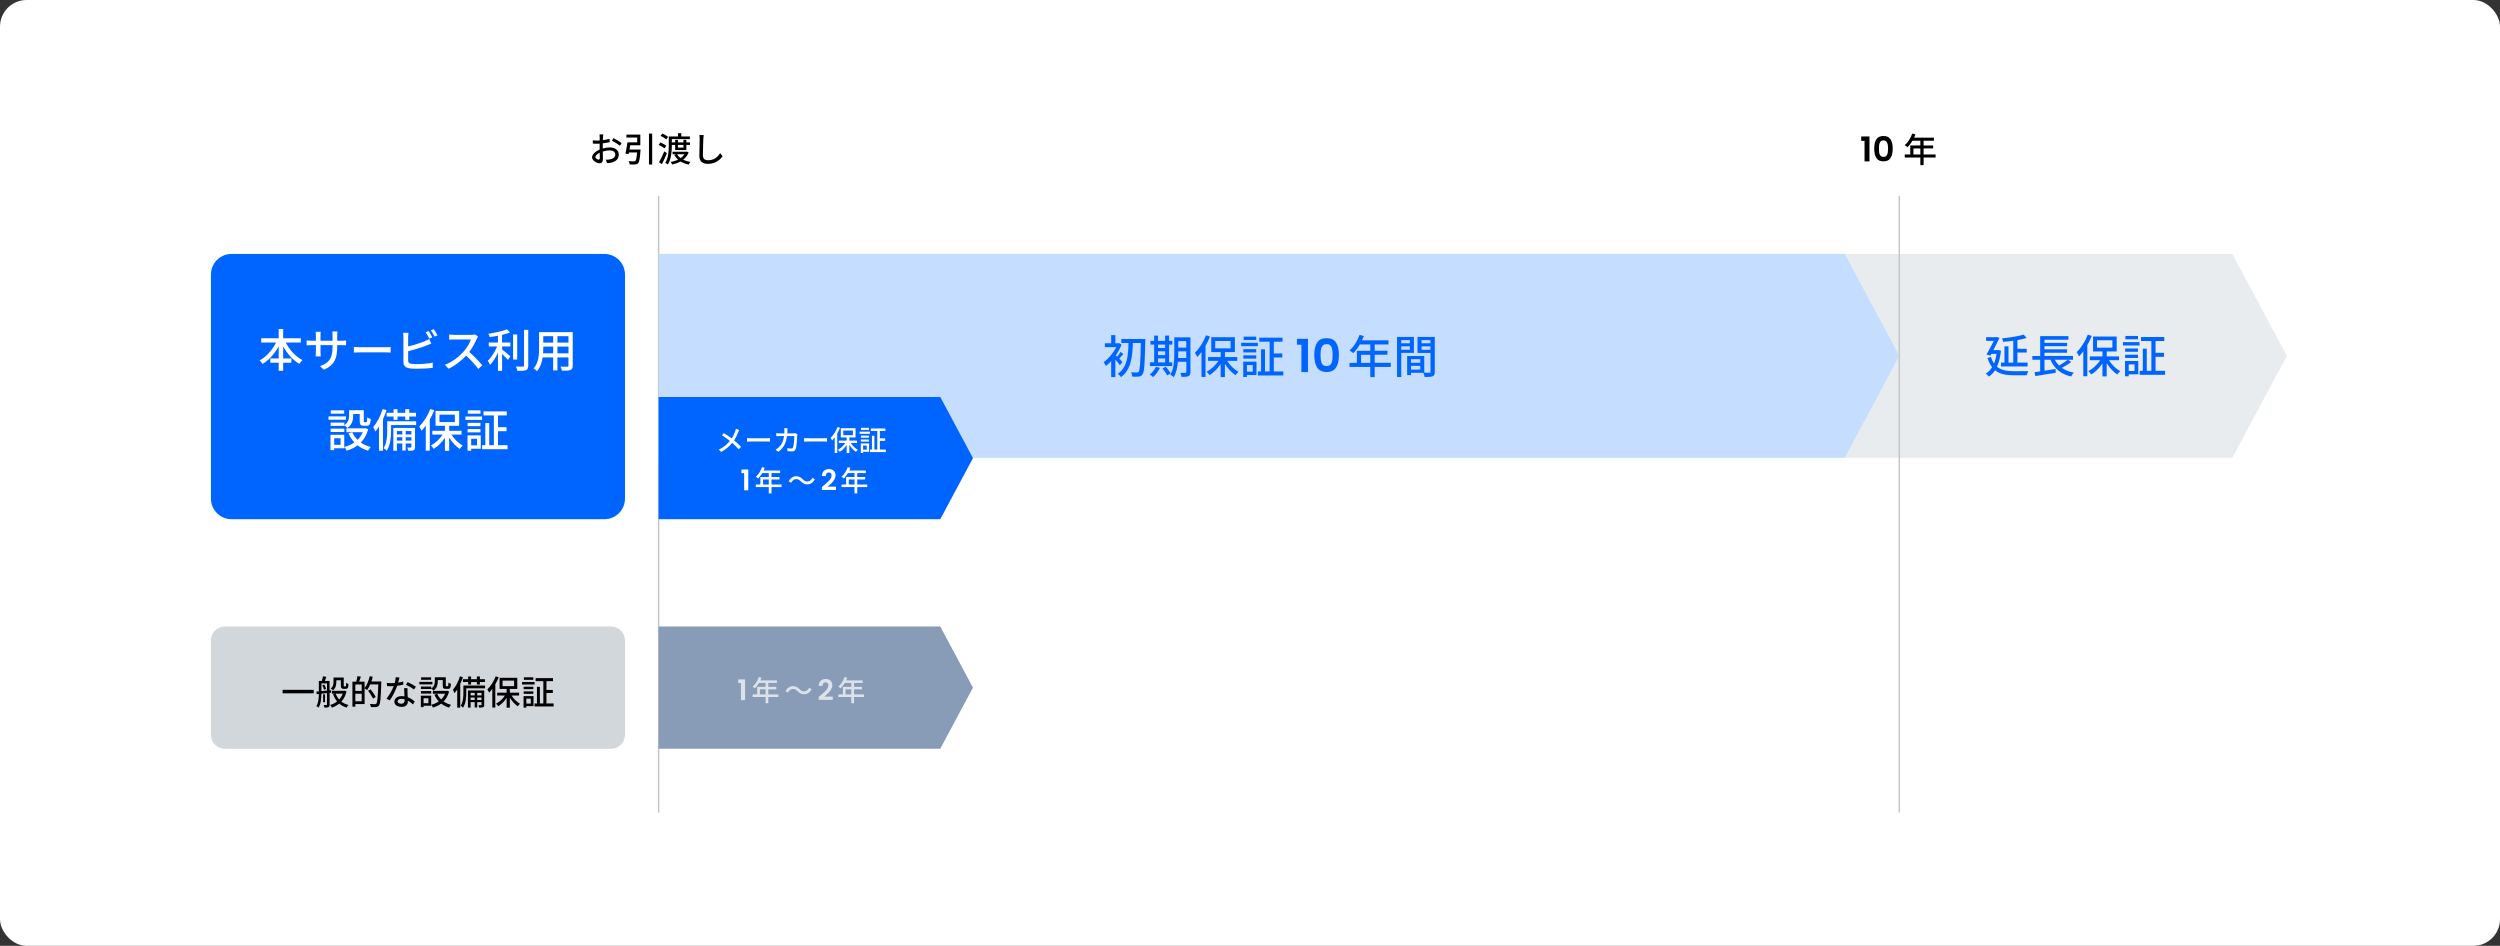
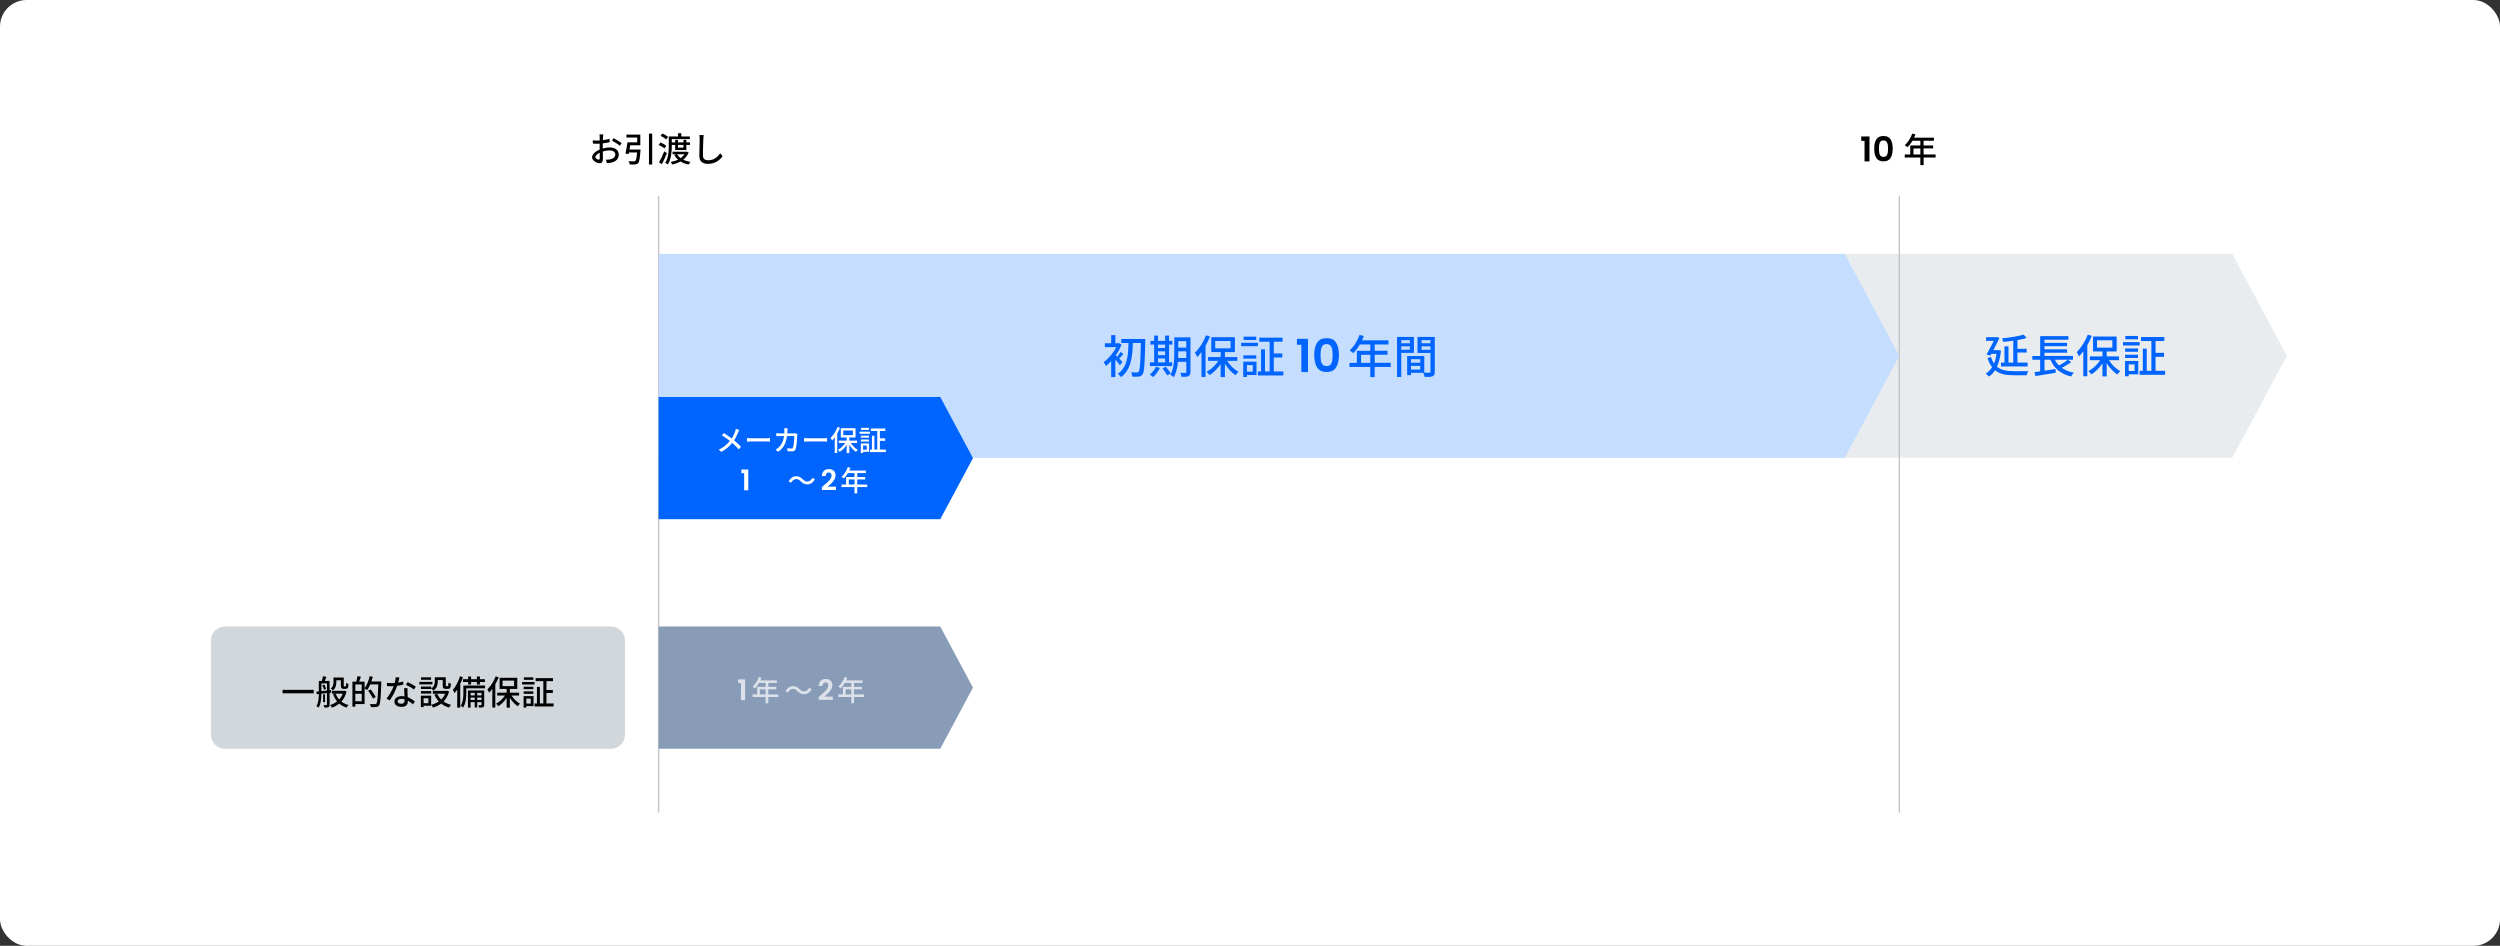
<svg xmlns="http://www.w3.org/2000/svg" width="1126" height="426" viewBox="0 0 1126 426" fill="none">
  <rect x="0" y="0" width="1126" height="426" fill="#333333" stroke="none" />
  <rect width="1126" height="426" rx="12" fill="white" />
  <g clip-path="url(#clip0_2134_24228)">
    <path d="M1005.44 206.188H296.638V114.371H1005.44L1030 160.279L1005.44 206.188Z" fill="#E8ECEF" />
    <path d="M296.959 88.2H296.316V366H296.959V88.2Z" fill="#C4C4C4" />
    <path d="M855.766 88.2H855.124V366H855.766V88.2Z" fill="#C4C4C4" />
    <path d="M830.881 206.188H296.638V114.371H830.881L855.445 160.279L830.881 206.188Z" fill="#C5DDFF" />
-     <path d="M272.19 114.371H104.306C99.166 114.371 95 118.534 95 123.668V224.564C95 229.699 99.166 233.861 104.306 233.861H272.19C277.33 233.861 281.496 229.699 281.496 224.564V123.668C281.496 118.534 277.33 114.371 272.19 114.371Z" fill="#0064FF" />
    <path d="M275.185 282.171H101.311C97.826 282.171 95 284.994 95 288.476V330.943C95 334.425 97.826 337.248 101.311 337.248H275.185C278.671 337.248 281.496 334.425 281.496 330.943V288.476C281.496 284.994 278.671 282.171 275.185 282.171Z" fill="#D2D7DC" />
    <path d="M423.492 233.861H296.638V178.797H423.492L438.223 206.329L423.492 233.861Z" fill="#0064FF" />
    <path d="M128.715 154.282C130.386 157.595 133.176 160.639 136.261 162.193C135.811 162.578 135.129 163.361 134.821 163.875C131.877 162.205 129.345 159.316 127.533 155.977V161.461H131.222V163.387H127.533V167.021H125.515V163.387H121.749V161.461H125.515V155.99C123.702 159.316 121.157 162.193 118.278 163.926C117.97 163.451 117.327 162.732 116.916 162.347C119.898 160.767 122.674 157.621 124.358 154.269H117.635V152.343H125.515V148.195H127.533V152.343H135.502V154.269H128.715V154.282Z" fill="white" />
    <path d="M145.888 166.546L144.14 164.902C147.984 163.49 149.796 161.718 149.796 156.273V155.451H144.359V158.533C144.359 159.381 144.423 160.241 144.462 160.523H142.174C142.199 160.241 142.276 159.393 142.276 158.533V155.451H140.258C139.294 155.451 138.446 155.49 138.112 155.528V153.294C138.382 153.358 139.307 153.461 140.258 153.461H142.276V151.098C142.276 150.584 142.238 149.993 142.148 149.454H144.474C144.436 149.724 144.346 150.34 144.346 151.098V153.461H149.783V151.072C149.783 150.25 149.719 149.57 149.68 149.287H152.007C151.968 149.595 151.878 150.25 151.878 151.072V153.461H153.806C154.809 153.461 155.477 153.396 155.863 153.332V155.515C155.529 155.477 154.809 155.451 153.832 155.451H151.878V156.144C151.878 161.448 150.683 164.389 145.876 166.546H145.888Z" fill="white" />
    <path d="M162.457 156.388H173.653C174.642 156.388 175.439 156.311 175.953 156.26V158.802C175.503 158.777 174.552 158.7 173.653 158.7H162.457C161.326 158.7 160.092 158.738 159.385 158.802V156.26C160.066 156.298 161.339 156.388 162.457 156.388Z" fill="white" />
    <path d="M183.833 151.753V156.055C186.262 155.464 189.347 154.488 191.339 153.653C192.021 153.384 192.65 153.075 193.332 152.652L194.244 154.732C193.563 155.002 192.74 155.374 192.085 155.618C189.887 156.504 186.429 157.531 183.833 158.212V162.411C183.833 163.4 184.27 163.644 185.234 163.849C185.851 163.952 186.815 163.991 187.805 163.991C189.964 163.991 193.19 163.76 194.9 163.31V165.673C193.023 165.943 189.938 166.084 187.676 166.084C186.404 166.084 185.17 166.02 184.308 165.878C182.637 165.57 181.699 164.748 181.699 163.028V151.778C181.699 151.291 181.66 150.443 181.558 149.891H183.961C183.897 150.443 183.833 151.188 183.833 151.778V151.753ZM194.694 151.92L193.357 152.498C192.946 151.676 192.265 150.443 191.712 149.66L193.049 149.107C193.563 149.852 194.283 151.124 194.694 151.92ZM197.059 151.034L195.723 151.612C195.286 150.725 194.63 149.557 194.052 148.799L195.363 148.247C195.902 149.005 196.674 150.276 197.046 151.047L197.059 151.034Z" fill="white" />
    <path d="M214.707 152.677C213.988 154.359 212.779 156.683 211.34 158.532C213.461 160.343 215.941 162.988 217.227 164.555L215.414 166.16C214.052 164.311 211.995 162.051 209.964 160.163C207.766 162.5 204.99 164.709 202.046 166.083L200.375 164.337C203.705 163.065 206.79 160.6 208.833 158.314C210.234 156.747 211.61 154.487 212.098 152.882H204.54C203.743 152.882 202.625 152.985 202.304 153.011V150.686C202.715 150.75 203.91 150.828 204.54 150.828H212.175C212.934 150.828 213.615 150.75 213.962 150.622L215.299 151.611C215.157 151.816 214.849 152.33 214.707 152.677Z" fill="white" />
    <path d="M226.148 154.282H229.875V156.054H226.148V157.415C227.163 158.16 229.323 160.009 229.875 160.497L228.783 162.115C228.204 161.46 227.112 160.33 226.148 159.406V167.034H224.271V158.879C223.269 160.998 221.983 163.078 220.711 164.363C220.505 163.81 220.016 163.001 219.708 162.513C221.276 161.037 222.921 158.417 223.886 156.054H220.158V154.282H224.271V151.213C223.011 151.457 221.739 151.662 220.544 151.804C220.466 151.367 220.196 150.712 219.965 150.327C222.947 149.877 226.379 149.158 228.333 148.298L229.708 149.762C228.68 150.173 227.446 150.519 226.122 150.828V154.282H226.148ZM232.947 161.948H231.096V150.648H232.947V161.948ZM237.922 148.58V164.632C237.922 165.826 237.639 166.379 236.919 166.713C236.161 166.995 234.927 167.059 233.05 167.059C232.947 166.52 232.665 165.647 232.369 165.082C233.77 165.146 235.068 165.146 235.48 165.12C235.865 165.12 236.02 164.992 236.02 164.632V148.58H237.935H237.922Z" fill="white" />
    <path d="M257.948 164.658C257.948 165.762 257.678 166.34 256.946 166.636C256.187 166.944 254.992 166.982 253.102 166.969C253.025 166.456 252.717 165.608 252.46 165.12C253.771 165.184 255.133 165.159 255.519 165.159C255.892 165.159 256.033 165.03 256.033 164.645V160.96H251.058V166.841H249.143V160.96H244.413C244.079 163.22 243.346 165.518 241.842 167.188C241.559 166.815 240.775 166.16 240.338 165.929C242.588 163.438 242.793 159.804 242.793 156.902V149.582H257.961V164.645L257.948 164.658ZM249.143 159.149V156.106H244.683V156.927C244.683 157.621 244.657 158.391 244.606 159.149H249.156H249.143ZM244.683 151.418V154.321H249.143V151.418H244.683ZM256.046 151.418H251.071V154.321H256.046V151.418ZM256.046 159.149V156.106H251.071V159.149H256.046Z" fill="white" />
    <path d="M155.799 189.057H147.945V187.541H155.799V189.057ZM155.053 201.885H150.503V202.746H148.857V195.837H155.053V201.885ZM155.079 191.509C156.955 190.251 157.238 188.633 157.238 187.207V184.768H163.845V189.596C163.845 190.071 163.884 190.148 164.179 190.148H164.976C165.285 190.148 165.362 189.878 165.413 187.991C165.786 188.299 166.506 188.581 166.981 188.684C166.853 191.124 166.39 191.766 165.195 191.766H163.871C162.457 191.766 162.02 191.291 162.02 189.609V186.463H159.063V187.22C159.063 189.069 158.626 191.317 156.467 192.755C156.197 192.421 155.503 191.792 155.092 191.548V191.818H148.922V190.341H155.092V191.509H155.079ZM148.909 193.063H155.079V194.566H148.909V193.063ZM155.014 186.321H148.986V184.819H155.014V186.321ZM150.516 197.391V200.344H153.395V197.391H150.516ZM165.837 193.333C165.156 195.837 164.012 197.815 162.508 199.33C163.806 200.229 165.31 200.909 167.007 201.346C166.596 201.718 166.043 202.502 165.773 202.99C163.986 202.45 162.405 201.654 161.056 200.588C159.59 201.68 157.932 202.463 156.094 202.99C155.914 202.515 155.439 201.718 155.066 201.307C156.737 200.896 158.279 200.216 159.629 199.291C158.536 198.123 157.637 196.762 156.955 195.221L158.665 194.681C159.218 195.953 160.027 197.121 161.03 198.11C162.033 197.147 162.842 195.991 163.395 194.656H156.03V192.909H164.243L164.591 192.845L165.824 193.32L165.837 193.333Z" fill="white" />
    <path d="M174.115 184.729C173.665 186.09 173.125 187.464 172.508 188.774V203.003H170.696V192.113C170.156 192.961 169.629 193.718 169.051 194.373C168.884 193.898 168.395 192.832 168.1 192.357C169.809 190.367 171.39 187.323 172.341 184.241L174.115 184.729ZM187.432 191.445H176.133V194.193C176.133 196.787 175.85 200.563 174.179 203.028C173.897 202.694 173.177 202.065 172.778 201.834C174.244 199.612 174.385 196.466 174.385 194.168V189.75H187.432V191.432V191.445ZM177.264 187.606H174.141V185.923H177.264V184.305H179.038V185.923H182.522V184.305H184.334V185.923H187.355V187.606H184.334V189.121H182.522V187.606H179.038V189.121H177.264V187.606ZM186.943 201.295C186.943 202.052 186.815 202.489 186.301 202.759C185.761 203.003 185.002 203.028 183.871 203.028C183.807 202.592 183.627 201.962 183.421 201.564C184.167 201.59 184.797 201.59 185.002 201.564C185.234 201.539 185.285 201.487 185.285 201.282V199.741H182.714V202.926H181.198V199.741H178.768V203.015H177.162V192.742H186.93V201.308L186.943 201.295ZM178.768 194.155V195.67H181.198V194.155H178.768ZM181.198 198.457V196.954H178.768V198.457H181.198ZM182.714 194.155V195.67H185.285V194.155H182.714ZM185.298 198.457V196.954H182.727V198.457H185.298Z" fill="white" />
-     <path d="M195.594 184.781C195.016 186.193 194.335 187.593 193.576 188.954V202.977H191.764V191.728C191.147 192.576 190.491 193.346 189.849 194.014C189.669 193.564 189.129 192.537 188.782 192.088C190.774 190.2 192.664 187.234 193.808 184.216L195.594 184.794V184.781ZM203.332 195.76C204.592 197.751 206.546 199.651 208.41 200.691C207.998 201.064 207.356 201.744 207.073 202.207C205.35 201.051 203.589 199.15 202.304 197.083V203.029H200.389V197.186C199.013 199.24 197.201 201.077 195.363 202.155C195.054 201.68 194.476 201 194.052 200.64C196.031 199.638 198.036 197.764 199.386 195.747H194.72V194.027H200.402V191.792H196.16V185.089H206.803V191.792H202.317V194.027H207.87V195.747H203.345L203.332 195.76ZM197.934 190.084H204.862V186.771H197.934V190.084Z" fill="white" />
    <path d="M209.63 187.606H217.124V189.121H209.63V187.606ZM216.533 202.117H212.214V203.003H210.569V196.094H216.533V202.117ZM216.404 191.934H210.607V190.457H216.404V191.934ZM210.607 193.256H216.404V194.733H210.607V193.256ZM216.404 186.322H210.723V184.819H216.404V186.322ZM212.214 197.635V200.589H214.862V197.635H212.214ZM228.603 200.512V202.322H217.137V200.512H218.577V190.547H220.35V200.512H222.433V187.105H217.78V185.294H228.256V187.105H224.309V192.409H228.14V194.219H224.309V200.512H228.603Z" fill="white" />
    <path d="M504.407 164.517C503.996 163.875 503.135 162.809 502.351 161.91V169.821H500.474V162.642C499.69 163.49 498.893 164.247 498.109 164.838C497.903 164.363 497.389 163.464 497.081 163.13C499.201 161.628 501.438 159.021 502.736 156.363H497.633V154.616H500.474V150.931H502.351V154.616H503.713L504.06 154.539L505.127 155.258C504.484 156.928 503.585 158.571 502.531 160.048C502.711 160.215 502.968 160.433 503.212 160.69C503.726 160.01 504.343 159.111 504.716 158.469L505.975 159.47C505.294 160.189 504.639 160.973 504.086 161.525C504.729 162.167 505.346 162.783 505.564 163.04L504.407 164.504V164.517ZM515.834 153.704C515.603 164.029 515.384 167.522 514.626 168.549C514.15 169.294 513.675 169.512 512.955 169.602C512.261 169.731 511.13 169.679 510.012 169.641C509.986 169.101 509.742 168.241 509.395 167.663C510.551 167.766 511.593 167.766 512.042 167.766C512.415 167.792 512.621 167.702 512.839 167.419C513.431 166.726 513.662 163.348 513.842 154.488H510.243C510.076 160.331 509.549 166.456 504.909 169.846C504.574 169.358 503.957 168.716 503.443 168.369C507.852 165.39 508.161 159.804 508.263 154.501H505.037V152.69H515.821V153.717L515.834 153.704Z" fill="#0064FF" />
    <path d="M522.428 165.699C521.683 167.24 520.5 168.819 519.382 169.834C519.048 169.5 518.315 168.973 517.865 168.704C518.971 167.818 520.025 166.508 520.629 165.211L522.441 165.699H522.428ZM527.943 164.877H517.917V163.207H519.832V155.194H518.161V153.525H519.832V151.162H521.554V153.525H524.768V151.162H526.542V153.525H528.02V155.194H526.542V163.207H527.943V164.877ZM521.567 155.194V156.735H524.781V155.194H521.567ZM521.567 159.946H524.781V158.238H521.567V159.946ZM521.567 163.22H524.781V161.448H521.567V163.22ZM525.038 165.146C525.835 166.071 526.824 167.33 527.261 168.151L525.719 169.076C525.308 168.254 524.356 166.919 523.585 165.956L525.051 165.159L525.038 165.146ZM536.156 167.548C536.156 168.549 535.925 169.115 535.295 169.397C534.678 169.731 533.688 169.769 532.172 169.744C532.107 169.256 531.863 168.408 531.619 167.933C532.583 167.972 533.611 167.959 533.881 167.959C534.19 167.933 534.318 167.856 534.318 167.522V162.963H530.526C530.295 165.403 529.806 168.023 528.637 169.885C528.328 169.538 527.518 168.986 527.12 168.781C528.74 166.11 528.894 162.27 528.894 159.329V151.933H536.182V167.561L536.156 167.548ZM534.305 161.243V158.238H530.681V159.329C530.681 159.92 530.681 160.588 530.642 161.243H534.305ZM530.681 153.653V156.556H534.305V153.653H530.681Z" fill="#0064FF" />
    <path d="M544.987 151.586C544.408 152.998 543.727 154.398 542.969 155.759V169.782H541.156V158.533C540.539 159.38 539.884 160.151 539.241 160.819C539.061 160.369 538.521 159.342 538.174 158.892C540.167 157.005 542.056 154.038 543.2 151.021L544.987 151.598V151.586ZM552.725 162.552C553.985 164.543 555.938 166.443 557.802 167.483C557.391 167.856 556.748 168.536 556.465 168.999C554.743 167.843 552.982 165.929 551.697 163.875V169.82H549.781V163.978C548.406 166.032 546.594 167.869 544.755 168.947C544.447 168.472 543.869 167.792 543.444 167.432C545.424 166.43 547.429 164.555 548.779 162.539H544.113V160.819H549.794V158.584H545.552V151.881H556.195V158.584H551.709V160.819H557.262V162.539H552.738L552.725 162.552ZM547.339 156.889H554.267V153.576H547.339V156.889Z" fill="#0064FF" />
-     <path d="M559.036 154.398H566.53V155.913H559.036V154.398ZM565.926 168.909H561.607V169.795H559.962V162.886H565.926V168.909ZM565.81 158.738H560.013V157.261H565.81V158.738ZM560 160.048H565.797V161.525H560V160.048ZM565.81 153.126H560.129V151.624H565.81V153.126ZM561.607 164.427V167.381H564.255V164.427H561.607ZM578.008 167.303V169.114H566.543V167.303H567.982V157.338H569.756V167.303H571.839V153.897H567.185V152.086H577.661V153.897H573.715V159.201H577.546V161.011H573.715V167.303H578.008Z" fill="#0064FF" />
+     <path d="M559.036 154.398H566.53V155.913H559.036V154.398ZM565.926 168.909H561.607V169.795H559.962V162.886H565.926V168.909ZM565.81 158.738H560.013V157.261V158.738ZM560 160.048H565.797V161.525H560V160.048ZM565.81 153.126H560.129V151.624H565.81V153.126ZM561.607 164.427V167.381H564.255V164.427H561.607ZM578.008 167.303V169.114H566.543V167.303H567.982V157.338H569.756V167.303H571.839V153.897H567.185V152.086H577.661V153.897H573.715V159.201H577.546V161.011H573.715V167.303H578.008Z" fill="#0064FF" />
    <path d="M584.14 155.259V152.613H589.101V167.586H586.145V155.259H584.152H584.14Z" fill="#0064FF" />
    <path d="M593.227 154.333C594.088 152.985 595.502 152.317 597.495 152.317C599.487 152.317 600.901 152.985 601.762 154.333C602.623 155.682 603.048 157.531 603.048 159.907C603.048 162.282 602.623 164.157 601.762 165.518C600.901 166.88 599.487 167.547 597.495 167.547C595.502 167.547 594.088 166.867 593.227 165.518C592.366 164.157 591.942 162.295 591.942 159.907C591.942 157.518 592.366 155.682 593.227 154.333ZM600.014 157.338C599.886 156.645 599.628 156.08 599.23 155.643C598.844 155.207 598.266 154.988 597.495 154.988C596.724 154.988 596.145 155.207 595.759 155.643C595.374 156.08 595.104 156.645 594.975 157.338C594.847 158.032 594.783 158.879 594.783 159.894C594.783 160.908 594.847 161.807 594.963 162.514C595.091 163.22 595.348 163.785 595.747 164.221C596.145 164.658 596.724 164.864 597.495 164.864C598.266 164.864 598.844 164.645 599.243 164.221C599.641 163.785 599.898 163.22 600.027 162.514C600.155 161.807 600.207 160.934 600.207 159.894C600.207 158.854 600.143 158.032 600.014 157.338Z" fill="#0064FF" />
    <path d="M626.377 165.275H619.153V169.82H617.174V165.275H607.816V163.425H611.133V157.993H617.187V155.155H612.469C611.583 156.671 610.554 158.032 609.513 159.059C609.14 158.725 608.318 158.109 607.842 157.826C609.732 156.208 611.377 153.589 612.328 150.854L614.256 151.367C614.012 152.009 613.716 152.677 613.459 153.293H625.375V155.143H619.166V157.981H624.912V159.766H619.166V163.4H626.39V165.249L626.377 165.275ZM617.174 163.425V159.791H613.035V163.425H617.174Z" fill="#0064FF" />
    <path d="M631.12 158.918V169.808H629.23V151.766H636.827V158.918H631.133H631.12ZM631.12 153.204V154.616H635.002V153.204H631.12ZM635.002 157.506V155.99H631.12V157.506H635.002ZM646.223 167.432C646.223 168.524 645.992 169.14 645.259 169.461C644.539 169.769 643.408 169.795 641.673 169.795C641.596 169.281 641.326 168.46 641.082 167.92H635.529V168.948H633.781V160.331H641.493V167.856C642.496 167.895 643.485 167.882 643.82 167.882C644.192 167.856 644.295 167.753 644.295 167.407V158.957H638.447V151.766H646.223V167.432ZM635.516 161.782V163.387H639.694V161.782H635.516ZM639.694 166.482V164.774H635.516V166.482H639.694ZM640.272 153.204V154.616H644.282V153.204H640.272ZM644.282 157.544V155.978H640.272V157.544H644.282Z" fill="#0064FF" />
    <path d="M901.256 157.955C900.922 160.895 900.305 163.284 899.431 165.171C901.423 166.815 904.123 167.188 907.272 167.188C908.262 167.188 912.349 167.188 913.57 167.149C913.288 167.586 912.953 168.459 912.825 169.024H907.208C903.647 169.024 900.742 168.574 898.57 166.764C897.786 167.971 896.86 168.921 895.806 169.615C895.498 169.229 894.778 168.549 894.367 168.279C895.498 167.586 896.462 166.635 897.246 165.403C896.423 164.337 895.742 163.001 895.189 161.268L896.693 160.728C897.066 161.923 897.542 162.911 898.094 163.733C898.634 162.475 899.007 161.036 899.251 159.38H896.925L896.475 160.176L894.727 159.662C895.845 157.749 897.092 155.348 897.991 153.537H894.534V151.868H898.956L899.264 151.765L900.575 152.176C899.83 153.755 898.827 155.771 897.812 157.685H899.765L900.112 157.646L901.243 157.955H901.256ZM906.758 153.46C905.241 153.691 903.673 153.845 902.233 153.974C902.195 153.499 901.925 152.818 901.719 152.394C905.151 152.06 909.149 151.444 911.475 150.712L912.786 152.227C911.591 152.6 910.177 152.908 908.647 153.177V157.107H912.825V158.776H908.647V163.322H913.236V165.069H901.243V163.322H902.812V155.99H904.624V163.322H906.771V153.473L906.758 153.46Z" fill="#0064FF" />
    <path d="M932.889 163.079C931.617 164.029 930.01 164.967 928.635 165.673C930.1 166.7 931.9 167.445 934.046 167.856C933.609 168.241 933.082 169.05 932.838 169.564C928.185 168.498 925.241 165.981 923.519 162.039H920.845V166.957L925.807 166.2L925.91 167.882C922.683 168.434 919.226 168.986 916.771 169.384L916.321 167.638C917.066 167.535 917.94 167.407 918.892 167.265V162.039H915.37V160.331H918.904V151.406H931.617V153.011H920.833V154.424H931.013V155.939H920.833V157.352H931.013V158.867H920.833V160.305H933.673V162.013H931.347L932.889 163.066V163.079ZM925.46 162.026C925.974 162.989 926.617 163.85 927.375 164.62C928.738 163.863 930.293 162.874 931.308 162.026H925.46Z" fill="#0064FF" />
    <path d="M942.144 151.277C941.566 152.69 940.884 154.089 940.126 155.45V169.473H938.314V158.224C937.697 159.072 937.041 159.842 936.398 160.51C936.218 160.061 935.679 159.033 935.332 158.584C937.324 156.696 939.213 153.73 940.357 150.712L942.144 151.29V151.277ZM949.882 162.256C951.142 164.247 953.096 166.147 954.959 167.188C954.548 167.56 953.905 168.241 953.623 168.703C951.9 167.547 950.139 165.647 948.854 163.579V169.525H946.939V163.682C945.563 165.736 943.751 167.573 941.913 168.651C941.604 168.176 941.026 167.496 940.602 167.136C942.581 166.135 944.586 164.26 945.936 162.244H941.27V160.523H946.951V158.288H942.71V151.585H953.353V158.288H948.867V160.523H954.419V162.244H949.895L949.882 162.256ZM944.483 156.58H951.412V153.267H944.483V156.58Z" fill="#0064FF" />
    <path d="M956.181 154.089H963.674V155.604H956.181V154.089ZM963.083 168.6H958.764V169.486H957.119V162.577H963.083V168.6ZM962.955 158.43H957.158V156.953H962.955V158.43ZM957.158 159.752H962.955V161.229H957.158V159.752ZM962.955 152.818H957.273V151.315H962.955V152.818ZM958.764 164.131V167.085H961.412V164.131H958.764ZM975.153 167.008V168.818H963.687V167.008H965.127V157.043H966.901V167.008H968.983V153.601H964.33V151.791H974.806V153.601H970.86V158.905H974.69V160.715H970.86V167.008H975.153Z" fill="#0064FF" />
    <path d="M141.299 310.704V312.271H127.276V310.704H141.299Z" fill="black" />
    <path d="M148.459 312.027V317.344C148.459 317.947 148.331 318.294 147.945 318.499C147.56 318.679 147.007 318.718 146.146 318.718C146.094 318.409 145.927 317.87 145.76 317.575C146.326 317.588 146.865 317.588 147.02 317.575C147.2 317.575 147.264 317.51 147.264 317.344V312.168L144.745 312.451C144.732 314.429 144.565 317.035 143.485 318.705C143.279 318.499 142.791 318.191 142.495 318.063C143.446 316.522 143.588 314.364 143.601 312.579L142.649 312.682L142.508 311.514L143.601 311.411V306.685H144.95C145.156 306.017 145.362 305.195 145.464 304.579L147.007 304.874C146.763 305.491 146.493 306.159 146.287 306.698H148.446V310.936L149.128 310.871V311.976L148.446 312.053L148.459 312.027ZM147.277 311.026V307.802H144.757V311.282L147.277 311.026ZM146.03 308.303C146.416 308.907 146.75 309.741 146.865 310.281L145.927 310.679C145.837 310.127 145.529 309.279 145.156 308.663L146.03 308.303ZM146.39 316.265H145.529V312.721H146.39V316.265ZM156.094 311.411C155.645 313.311 154.835 314.814 153.768 315.995C154.642 316.689 155.722 317.215 156.969 317.523C156.686 317.78 156.287 318.345 156.107 318.692C154.809 318.307 153.717 317.703 152.791 316.907C151.814 317.703 150.709 318.294 149.488 318.73C149.32 318.371 148.973 317.806 148.704 317.523C149.848 317.189 150.914 316.65 151.814 315.918C151.056 314.994 150.452 313.902 150.015 312.656L151.03 312.425H149.488V311.141H154.963L155.208 311.077L156.082 311.398L156.094 311.411ZM151.48 307.173C151.48 308.406 151.236 309.934 149.989 310.936C149.77 310.704 149.243 310.255 148.961 310.101C150.066 309.253 150.207 308.098 150.207 307.147V305.157H154.822V308.624C154.822 308.881 154.822 309.061 154.886 309.099C154.938 309.151 155.015 309.164 155.105 309.164H155.439C155.542 309.164 155.657 309.151 155.696 309.112C155.76 309.061 155.825 308.971 155.85 308.778C155.876 308.573 155.902 308.11 155.915 307.533C156.146 307.751 156.609 307.982 156.943 308.085C156.917 308.676 156.853 309.33 156.776 309.574C156.686 309.831 156.519 310.024 156.287 310.127C156.107 310.217 155.799 310.268 155.542 310.268H154.758C154.449 310.268 154.064 310.191 153.845 309.96C153.614 309.741 153.524 309.472 153.524 308.586V306.403H151.493V307.173H151.48ZM151.197 312.425C151.557 313.414 152.097 314.287 152.765 315.058C153.447 314.313 153.986 313.427 154.372 312.425H151.197Z" fill="black" />
    <path d="M171.738 306.954C171.738 306.954 171.738 307.442 171.725 307.635C171.506 314.582 171.326 316.971 170.709 317.741C170.324 318.255 169.951 318.383 169.372 318.46C168.833 318.525 167.92 318.512 167.046 318.46C167.02 318.075 166.84 317.472 166.583 317.073C167.573 317.151 168.46 317.163 168.845 317.163C169.154 317.163 169.321 317.112 169.488 316.907C169.977 316.393 170.182 314.069 170.388 308.264H166.75C166.313 309.253 165.838 310.139 165.349 310.845C165.118 310.627 164.578 310.242 164.218 310.049V317.112H160.041V318.281H158.729V307.019H160.452C160.67 306.274 160.902 305.259 160.992 304.527L162.547 304.784C162.29 305.555 161.994 306.377 161.75 307.019H164.218V309.934C165.234 308.611 166.056 306.556 166.519 304.527L167.907 304.848C167.727 305.555 167.522 306.261 167.277 306.942H171.75L171.738 306.954ZM160.041 308.277V311.205H162.907V308.277H160.041ZM162.907 315.854V312.451H160.041V315.854H162.907ZM168.036 314.659C167.599 313.722 166.596 312.207 165.786 311.102L166.917 310.473C167.74 311.539 168.781 313.003 169.244 313.902L168.036 314.659Z" fill="black" />
    <path d="M179.347 307.456C180.131 307.327 180.902 307.16 181.609 306.929L181.66 308.342C180.889 308.56 179.938 308.753 178.897 308.894C178.138 311.064 176.802 313.748 175.555 315.443L174.077 314.686C175.336 313.17 176.622 310.807 177.316 309.061C176.93 309.074 176.557 309.087 176.185 309.087C175.593 309.087 174.951 309.074 174.334 309.035L174.231 307.597C174.835 307.661 175.568 307.687 176.185 307.687C176.699 307.687 177.239 307.674 177.779 307.623C178.01 306.762 178.19 305.799 178.228 304.99L179.925 305.157C179.797 305.697 179.591 306.557 179.36 307.417L179.347 307.456ZM183.537 311.758C183.55 312.271 183.601 313.157 183.64 314.031C184.964 314.506 186.044 315.276 186.828 315.97L186.005 317.28C185.401 316.727 184.617 316.06 183.691 315.559V315.995C183.691 317.305 182.907 318.371 180.876 318.371C179.09 318.371 177.637 317.601 177.637 315.995C177.637 314.544 178.948 313.53 180.863 313.53C181.326 313.53 181.763 313.581 182.175 313.633C182.123 312.413 182.046 310.974 182.02 309.947H183.537C183.511 310.589 183.524 311.128 183.537 311.745V311.758ZM180.684 316.971C181.853 316.971 182.239 316.329 182.239 315.495C182.239 315.353 182.239 315.174 182.226 314.968C181.776 314.84 181.301 314.763 180.786 314.763C179.771 314.763 179.077 315.225 179.077 315.854C179.077 316.483 179.63 316.959 180.684 316.959V316.971ZM182.83 308.393L183.614 307.212C184.72 307.7 186.545 308.727 187.316 309.279L186.442 310.563C185.594 309.857 183.884 308.881 182.83 308.406V308.393Z" fill="black" />
    <path d="M194.759 308.252H188.872V307.109H194.759V308.252ZM194.193 317.857H190.787V318.499H189.553V313.324H194.193V317.857ZM194.219 310.088C195.62 309.15 195.838 307.931 195.838 306.865V305.028H200.787V308.65C200.787 309.009 200.813 309.061 201.031 309.061H201.635C201.867 309.061 201.931 308.855 201.957 307.443C202.24 307.674 202.767 307.892 203.126 307.969C203.037 309.805 202.677 310.28 201.79 310.28H200.8C199.733 310.28 199.412 309.921 199.412 308.662V306.312H197.188V306.877C197.188 308.264 196.867 309.947 195.247 311.025C195.041 310.781 194.527 310.306 194.219 310.114V310.319H189.591V309.215H194.219V310.088ZM189.591 311.256H194.219V312.386H189.591V311.256ZM194.167 306.197H189.656V305.067H194.167V306.197ZM190.787 314.492V316.714H192.946V314.492H190.787ZM202.278 311.449C201.764 313.324 200.903 314.801 199.784 315.944C200.761 316.624 201.88 317.125 203.165 317.459C202.857 317.741 202.445 318.319 202.24 318.692C200.903 318.294 199.707 317.69 198.705 316.894C197.612 317.716 196.365 318.294 194.99 318.692C194.849 318.332 194.502 317.741 194.219 317.433C195.466 317.125 196.622 316.611 197.638 315.918C196.815 315.045 196.147 314.017 195.633 312.874L196.918 312.476C197.329 313.427 197.934 314.313 198.692 315.045C199.45 314.326 200.054 313.452 200.466 312.464H194.951V311.154H201.108L201.366 311.102L202.291 311.462L202.278 311.449Z" fill="black" />
    <path d="M208.499 305.002C208.165 306.017 207.754 307.044 207.291 308.033V318.691H205.929V310.524C205.53 311.153 205.132 311.731 204.695 312.219C204.566 311.86 204.206 311.064 203.988 310.704C205.273 309.214 206.456 306.929 207.163 304.617L208.487 304.99L208.499 305.002ZM218.474 310.036H210.016V312.104C210.016 314.043 209.798 316.881 208.551 318.73C208.332 318.486 207.793 318.011 207.497 317.831C208.589 316.162 208.705 313.812 208.705 312.091V308.778H218.474V310.036ZM210.852 307.16H208.512V305.901H210.852V304.681H212.176V305.901H214.785V304.681H216.148V305.901H218.41V307.16H216.148V308.303H214.785V307.16H212.176V308.303H210.852V307.16ZM218.101 317.42C218.101 317.985 218.011 318.319 217.626 318.512C217.227 318.691 216.649 318.717 215.8 318.717C215.749 318.396 215.621 317.921 215.466 317.626C216.019 317.638 216.495 317.638 216.649 317.626C216.816 317.613 216.867 317.561 216.867 317.407V316.252H214.939V318.64H213.795V316.252H211.97V318.704H210.762V310.999H218.088V317.42H218.101ZM211.983 312.065V313.208H213.808V312.065H211.983ZM213.795 315.288V314.158H211.97V315.288H213.795ZM214.939 312.065V313.208H216.867V312.065H214.939ZM216.867 315.288V314.158H214.939V315.288H216.867Z" fill="black" />
    <path d="M224.605 305.054C224.168 306.12 223.667 307.16 223.088 308.174V318.679H221.739V310.255C221.276 310.884 220.787 311.475 220.299 311.963C220.158 311.629 219.759 310.858 219.502 310.511C220.993 309.099 222.42 306.877 223.268 304.617L224.605 305.054ZM230.402 313.272C231.34 314.762 232.806 316.187 234.207 316.971C233.898 317.253 233.423 317.754 233.204 318.114C231.906 317.253 230.595 315.815 229.631 314.274V318.73H228.191V314.351C227.163 315.892 225.8 317.266 224.425 318.075C224.194 317.716 223.757 317.215 223.435 316.932C224.913 316.175 226.43 314.775 227.433 313.272H223.937V311.975H228.191V310.293H225.016V305.272H232.986V310.293H229.631V311.975H233.795V313.272H230.402ZM226.353 309.022H231.546V306.543H226.353V309.022Z" fill="black" />
    <path d="M235.145 307.161H240.762V308.303H235.145V307.161ZM240.299 318.037H237.06V318.705H235.826V313.53H240.299V318.037ZM240.209 310.409H235.865V309.305H240.209V310.409ZM235.865 311.398H240.209V312.503H235.865V311.398ZM240.209 306.197H235.955V305.067H240.209V306.197ZM237.06 314.673V316.894H239.053V314.673H237.06ZM249.348 316.83V318.191H240.762V316.83H241.842V309.356H243.166V316.83H244.721V306.788H241.238V305.427H249.079V306.788H246.122V310.756H248.989V312.117H246.122V316.83H249.348Z" fill="black" />
    <path d="M332.474 194.695C332.063 195.76 331.446 197.134 330.623 198.342C331.767 199.279 332.873 200.281 333.76 201.244L332.731 202.374C331.806 201.308 330.842 200.396 329.775 199.472C328.605 200.897 327.063 202.361 324.852 203.542L323.721 202.528C325.906 201.488 327.461 200.152 328.721 198.598C327.783 197.841 326.446 196.852 325.173 196.069L326.022 195.041C327.101 195.722 328.528 196.711 329.556 197.494C330.315 196.377 330.79 195.234 331.163 194.181C331.266 193.898 331.382 193.436 331.446 193.128L332.937 193.654C332.796 193.911 332.577 194.412 332.474 194.695Z" fill="white" />
    <path d="M338.362 197.391H345.354C345.971 197.391 346.472 197.34 346.794 197.314V198.907C346.511 198.894 345.92 198.843 345.354 198.843H338.362C337.655 198.843 336.883 198.868 336.446 198.907V197.314C336.87 197.34 337.667 197.391 338.362 197.391Z" fill="white" />
    <path d="M354.647 193.937C354.647 194.374 354.609 194.797 354.583 195.196H357.359C357.694 195.196 357.989 195.157 358.246 195.119L359.146 195.555C359.108 195.773 359.069 196.056 359.056 196.21C359.018 197.507 358.851 201.18 358.285 202.438C358.015 203.029 357.578 203.311 356.794 203.311C356.1 203.311 355.354 203.273 354.699 203.221L354.544 201.873C355.2 201.963 355.881 202.027 356.408 202.027C356.794 202.027 357 201.912 357.141 201.591C357.578 200.692 357.745 197.79 357.745 196.403H354.455C353.979 199.973 352.706 201.937 350.496 203.491L349.313 202.528C349.776 202.284 350.341 201.886 350.791 201.449C352.038 200.281 352.822 198.727 353.143 196.403H351.19C350.714 196.403 350.11 196.415 349.621 196.454V195.119C350.11 195.157 350.688 195.196 351.19 195.196H353.259C353.285 194.81 353.298 194.399 353.298 193.963C353.298 193.68 353.259 193.154 353.208 192.858H354.712C354.686 193.154 354.66 193.629 354.647 193.937Z" fill="white" />
    <path d="M364.069 197.391H371.062C371.679 197.391 372.18 197.34 372.501 197.314V198.907C372.218 198.894 371.627 198.843 371.062 198.843H364.069C363.362 198.843 362.591 198.868 362.154 198.907V197.314C362.578 197.34 363.375 197.391 364.069 197.391Z" fill="white" />
    <path d="M378.35 192.665C377.99 193.551 377.566 194.425 377.09 195.272V204.03H375.959V197.006C375.573 197.532 375.162 198.02 374.764 198.431C374.648 198.149 374.314 197.506 374.095 197.224C375.342 196.043 376.525 194.193 377.232 192.306L378.35 192.665ZM383.183 199.523C383.967 200.768 385.188 201.95 386.358 202.605C386.101 202.836 385.702 203.259 385.522 203.555C384.443 202.836 383.35 201.641 382.54 200.357V204.068H381.345V200.421C380.484 201.706 379.352 202.849 378.208 203.529C378.016 203.234 377.656 202.81 377.386 202.579C378.62 201.95 379.879 200.781 380.715 199.523H377.797V198.444H381.345V197.044H378.697V192.858H385.342V197.044H382.54V198.444H386.011V199.523H383.183ZM379.815 195.978H384.147V193.911H379.815V195.978Z" fill="white" />
    <path d="M387.142 194.425H391.82V195.375H387.142V194.425ZM391.435 203.491H388.735V204.043H387.707V199.729H391.435V203.491ZM391.358 197.135H387.733V196.21H391.358V197.135ZM387.733 197.956H391.358V198.881H387.733V197.956ZM391.358 193.629H387.81V192.691H391.358V193.629ZM388.735 200.692V202.541H390.394V200.692H388.735ZM398.98 202.489V203.62H391.82V202.489H392.72V196.261H393.826V202.489H395.124V194.117H392.219V192.987H398.761V194.117H396.294V197.43H398.684V198.56H396.294V202.489H398.98Z" fill="white" />
    <path d="M333.927 213.122V211.466H337.025V220.827H335.174V213.122H333.927Z" fill="white" />
-     <path d="M351.999 219.389H347.488V222.227H346.254V219.389H340.405V218.233H342.475V214.843H346.254V213.071H343.31C342.758 214.021 342.115 214.868 341.459 215.51C341.228 215.305 340.714 214.92 340.418 214.74C341.601 213.726 342.629 212.095 343.22 210.387L344.429 210.708C344.274 211.106 344.094 211.53 343.927 211.915H351.37V213.071H347.488V214.843H351.074V215.96H347.488V218.233H351.999V219.389ZM346.267 218.233V215.96H343.683V218.233H346.267Z" fill="white" />
    <path d="M358.606 215.78C357.668 215.78 356.858 216.435 356.344 217.411L355.213 216.795C356.048 215.279 357.257 214.496 358.619 214.496C359.815 214.496 360.689 214.971 361.588 215.883C362.218 216.512 362.732 216.885 363.645 216.885C364.558 216.885 365.393 216.23 365.907 215.254L367.038 215.87C366.203 217.385 364.995 218.169 363.632 218.169C362.437 218.169 361.563 217.694 360.663 216.782C360.033 216.153 359.519 215.78 358.606 215.78Z" fill="white" />
    <path d="M370.856 218.798C371.679 218.117 372.334 217.539 372.823 217.09C373.311 216.627 373.722 216.152 374.044 215.664C374.365 215.163 374.532 214.675 374.532 214.2C374.532 213.764 374.429 213.417 374.224 213.173C374.018 212.929 373.697 212.801 373.273 212.801C372.848 212.801 372.514 212.942 372.283 213.224C372.051 213.507 371.936 213.905 371.923 214.406H370.175C370.213 213.378 370.522 212.595 371.1 212.069C371.679 211.542 372.411 211.272 373.298 211.272C374.275 211.272 375.021 211.529 375.548 212.043C376.075 212.557 376.332 213.25 376.332 214.085C376.332 214.752 376.152 215.395 375.792 215.998C375.432 216.602 375.021 217.141 374.558 217.59C374.095 218.04 373.491 218.579 372.746 219.209H376.537V220.698H370.188V219.363L370.856 218.798Z" fill="white" />
    <path d="M390.612 219.389H386.101V222.227H384.867V219.389H379.018V218.233H381.088V214.843H384.867V213.071H381.923C381.37 214.021 380.728 214.868 380.072 215.51C379.841 215.305 379.327 214.92 379.031 214.74C380.213 213.726 381.242 212.095 381.833 210.387L383.041 210.708C382.887 211.106 382.707 211.53 382.54 211.915H389.982V213.071H386.101V214.843H389.687V215.96H386.101V218.233H390.612V219.389ZM384.879 218.233V215.96H382.296V218.233H384.879Z" fill="white" />
    <path d="M423.492 337.235H296.638V282.171H423.492L438.223 309.703L423.492 337.235Z" fill="#889BB7" />
    <g opacity="0.7">
      <path d="M332.487 307.649V305.992H335.585V315.354H333.734V307.649H332.487Z" fill="white" />
      <path d="M350.56 313.915H346.048V316.753H344.814V313.915H338.966V312.759H341.035V309.369H344.814V307.597H341.871C341.318 308.547 340.675 309.395 340.02 310.037C339.788 309.831 339.274 309.446 338.979 309.266C340.161 308.252 341.19 306.621 341.781 304.913L342.989 305.234C342.835 305.632 342.655 306.056 342.488 306.441H349.93V307.597H346.048V309.369H349.634V310.486H346.048V312.759H350.56V313.915ZM344.814 312.759V310.486H342.231V312.759H344.814Z" fill="white" />
      <path d="M357.154 310.307C356.215 310.307 355.406 310.962 354.891 311.937L353.76 311.321C354.596 309.806 355.804 309.022 357.167 309.022C358.362 309.022 359.236 309.498 360.136 310.409C360.766 311.039 361.28 311.411 362.192 311.411C363.105 311.411 363.94 310.756 364.455 309.78L365.586 310.397C364.75 311.912 363.542 312.695 362.18 312.695C360.984 312.695 360.11 312.22 359.21 311.308C358.58 310.679 358.066 310.307 357.154 310.307Z" fill="white" />
      <path d="M369.403 313.324C370.226 312.643 370.882 312.065 371.37 311.616C371.858 311.154 372.27 310.679 372.591 310.191C372.913 309.69 373.08 309.202 373.08 308.727C373.08 308.29 372.977 307.943 372.771 307.699C372.565 307.455 372.244 307.327 371.82 307.327C371.396 307.327 371.062 307.468 370.83 307.751C370.599 308.033 370.483 308.431 370.47 308.932H368.722C368.761 307.905 369.069 307.121 369.648 306.595C370.226 306.068 370.959 305.799 371.846 305.799C372.823 305.799 373.568 306.056 374.095 306.569C374.622 307.083 374.879 307.776 374.879 308.611C374.879 309.279 374.699 309.921 374.339 310.524C373.979 311.128 373.568 311.667 373.105 312.117C372.643 312.566 372.038 313.106 371.293 313.735H375.085V315.224H368.735V313.889L369.403 313.324Z" fill="white" />
      <path d="M389.173 313.915H384.661V316.753H383.427V313.915H377.579V312.759H379.648V309.369H383.427V307.597H380.484C379.931 308.547 379.288 309.395 378.633 310.037C378.401 309.831 377.887 309.446 377.591 309.266C378.774 308.252 379.802 306.621 380.394 304.913L381.602 305.234C381.448 305.632 381.268 306.056 381.101 306.441H388.543V307.597H384.661V309.369H388.247V310.486H384.661V312.759H389.173V313.915ZM383.427 312.759V310.486H380.843V312.759H383.427Z" fill="white" />
    </g>
    <path d="M271.598 61.708C271.586 62.08 271.573 62.568 271.534 63.12C272.614 62.992 273.719 62.786 274.568 62.53L274.593 64.045C273.694 64.25 272.562 64.43 271.496 64.559C271.483 65.175 271.47 65.791 271.47 66.344V66.883C272.601 66.562 273.732 66.395 274.671 66.395C276.971 66.395 278.694 67.628 278.694 69.593C278.694 71.429 277.627 72.7 275.365 73.239C274.671 73.394 273.976 73.445 273.411 73.471L272.858 71.904C273.475 71.917 274.144 71.917 274.709 71.801C276.007 71.557 277.126 70.877 277.126 69.58C277.126 68.398 276.059 67.73 274.658 67.73C273.578 67.73 272.511 67.91 271.496 68.244C271.508 69.528 271.56 70.812 271.56 71.429C271.56 73.06 270.956 73.535 270.056 73.535C268.719 73.535 266.663 72.302 266.663 70.825C266.663 69.515 268.256 68.141 270.069 67.358V66.408C270.069 65.868 270.069 65.278 270.082 64.7C269.696 64.725 269.362 64.751 269.066 64.751C268.128 64.751 267.537 64.725 267.035 64.674L266.984 63.197C267.858 63.3 268.462 63.326 269.028 63.326C269.349 63.326 269.709 63.313 270.095 63.274C270.095 62.581 270.107 62.029 270.107 61.746C270.107 61.425 270.056 60.809 270.017 60.526H271.714C271.663 60.822 271.624 61.348 271.586 61.708H271.598ZM269.619 71.891C269.927 71.891 270.146 71.686 270.146 71.185C270.146 70.684 270.12 69.798 270.095 68.796C268.963 69.349 268.166 70.132 268.166 70.748C268.166 71.365 269.092 71.891 269.619 71.891ZM279.966 64.43L279.208 65.663C278.462 64.982 276.624 63.891 275.647 63.39L276.329 62.221C277.473 62.786 279.195 63.84 279.966 64.443V64.43Z" fill="black" />
    <path d="M288.527 67.345C288.527 67.345 288.514 67.795 288.463 67.975C288.206 71.48 287.936 72.944 287.396 73.509C287.036 73.907 286.638 74.023 286.034 74.061C285.545 74.126 284.581 74.113 283.63 74.061C283.578 73.612 283.399 72.996 283.103 72.572C284.08 72.662 285.082 72.674 285.455 72.674C285.764 72.674 285.969 72.662 286.149 72.507C286.483 72.212 286.741 71.121 286.933 68.668H283.283L283.129 69.413L281.689 69.182C282.01 67.846 282.383 65.727 282.602 64.096H286.998V61.939H282.139V60.616H288.399V65.432H283.848C283.758 66.061 283.63 66.729 283.527 67.345H288.501H288.527ZM293.746 60.18V74.113H292.293V60.18H293.746Z" fill="black" />
    <path d="M299.273 66.857C298.733 66.344 297.589 65.676 296.651 65.265L297.448 64.186C298.36 64.546 299.53 65.162 300.096 65.65L299.26 66.857H299.273ZM300.366 68.989C299.723 70.62 298.887 72.456 298.142 73.933L296.831 73.111C297.525 71.904 298.476 69.927 299.196 68.154L300.366 68.989ZM300.057 62.838C299.53 62.312 298.412 61.618 297.512 61.194L298.309 60.141C299.209 60.514 300.34 61.143 300.893 61.669L300.044 62.838H300.057ZM302.589 65.586C302.589 68.052 302.345 71.686 300.803 74.074C300.546 73.856 299.941 73.522 299.594 73.381C301.085 71.121 301.214 67.897 301.214 65.573V61.451H305.391V60H306.844V61.451H310.713V62.658H302.589V64.135H304.093V63.005H305.353V64.135H307.821V63.005H309.132V64.135H310.777V65.278H309.132V67.602H304.093V65.278H302.589V65.599V65.586ZM310.173 68.655C309.633 70.029 308.785 71.095 307.705 71.917C308.656 72.392 309.775 72.739 311.009 72.918C310.713 73.201 310.327 73.753 310.147 74.126C308.746 73.83 307.525 73.368 306.497 72.739C305.366 73.355 304.106 73.805 302.769 74.1C302.641 73.766 302.319 73.227 302.075 72.944C303.245 72.739 304.376 72.405 305.379 71.917C304.697 71.3 304.132 70.594 303.682 69.76L304.607 69.477H302.911V68.334H309.068L309.312 68.27L310.186 68.655H310.173ZM304.942 69.477C305.327 70.145 305.867 70.723 306.548 71.224C307.242 70.748 307.847 70.158 308.296 69.477H304.954H304.942ZM305.353 65.265V66.472H307.821V65.265H305.353Z" fill="black" />
    <path d="M316.78 62.607C316.703 64.315 316.6 67.872 316.6 70.004C316.6 71.635 317.602 72.187 318.939 72.187C321.638 72.187 323.258 70.659 324.363 69.015L325.456 70.351C324.441 71.815 322.358 73.805 318.901 73.805C316.561 73.805 314.98 72.803 314.98 70.248C314.98 68.065 315.134 64.084 315.134 62.607C315.134 61.965 315.07 61.323 314.967 60.822H316.947C316.857 61.413 316.793 62.055 316.78 62.607Z" fill="black" />
    <path d="M838.298 63.454V61.464H842.013V72.7H839.789V63.454H838.298Z" fill="black" />
    <path d="M845.111 62.761C845.753 61.76 846.82 61.246 848.311 61.246C849.802 61.246 850.869 61.747 851.512 62.761C852.154 63.763 852.476 65.163 852.476 66.935C852.476 68.707 852.154 70.12 851.512 71.147C850.869 72.174 849.802 72.675 848.311 72.675C846.82 72.675 845.753 72.161 845.111 71.147C844.468 70.132 844.146 68.733 844.146 66.935C844.146 65.137 844.468 63.763 845.111 62.761ZM850.201 65.009C850.098 64.495 849.905 64.071 849.609 63.737C849.314 63.404 848.877 63.249 848.311 63.249C847.746 63.249 847.296 63.416 847.013 63.737C846.717 64.071 846.524 64.495 846.422 65.009C846.319 65.522 846.28 66.164 846.28 66.922C846.28 67.68 846.332 68.36 846.422 68.887C846.512 69.413 846.704 69.837 847.013 70.171C847.309 70.492 847.746 70.659 848.324 70.659C848.902 70.659 849.339 70.492 849.635 70.171C849.931 69.85 850.123 69.426 850.226 68.887C850.316 68.36 850.368 67.705 850.368 66.922C850.368 66.139 850.316 65.522 850.226 65.009H850.201Z" fill="black" />
    <path d="M871.808 70.967H866.397V74.37H864.919V70.967H857.9V69.58H860.381V65.509H864.919V63.377H861.384C860.715 64.52 859.944 65.535 859.16 66.305C858.877 66.061 858.26 65.599 857.913 65.381C859.327 64.161 860.561 62.209 861.268 60.154L862.721 60.539C862.541 61.015 862.322 61.528 862.116 61.991H871.037V63.377H866.384V65.509H870.69V66.845H866.384V69.567H871.795V70.954L871.808 70.967ZM864.919 69.58V66.858H861.821V69.58H864.919Z" fill="black" />
  </g>
  <defs>
    <clipPath id="clip0_2134_24228">
      <rect width="935" height="306" fill="white" transform="translate(95 60)" />
    </clipPath>
  </defs>
</svg>